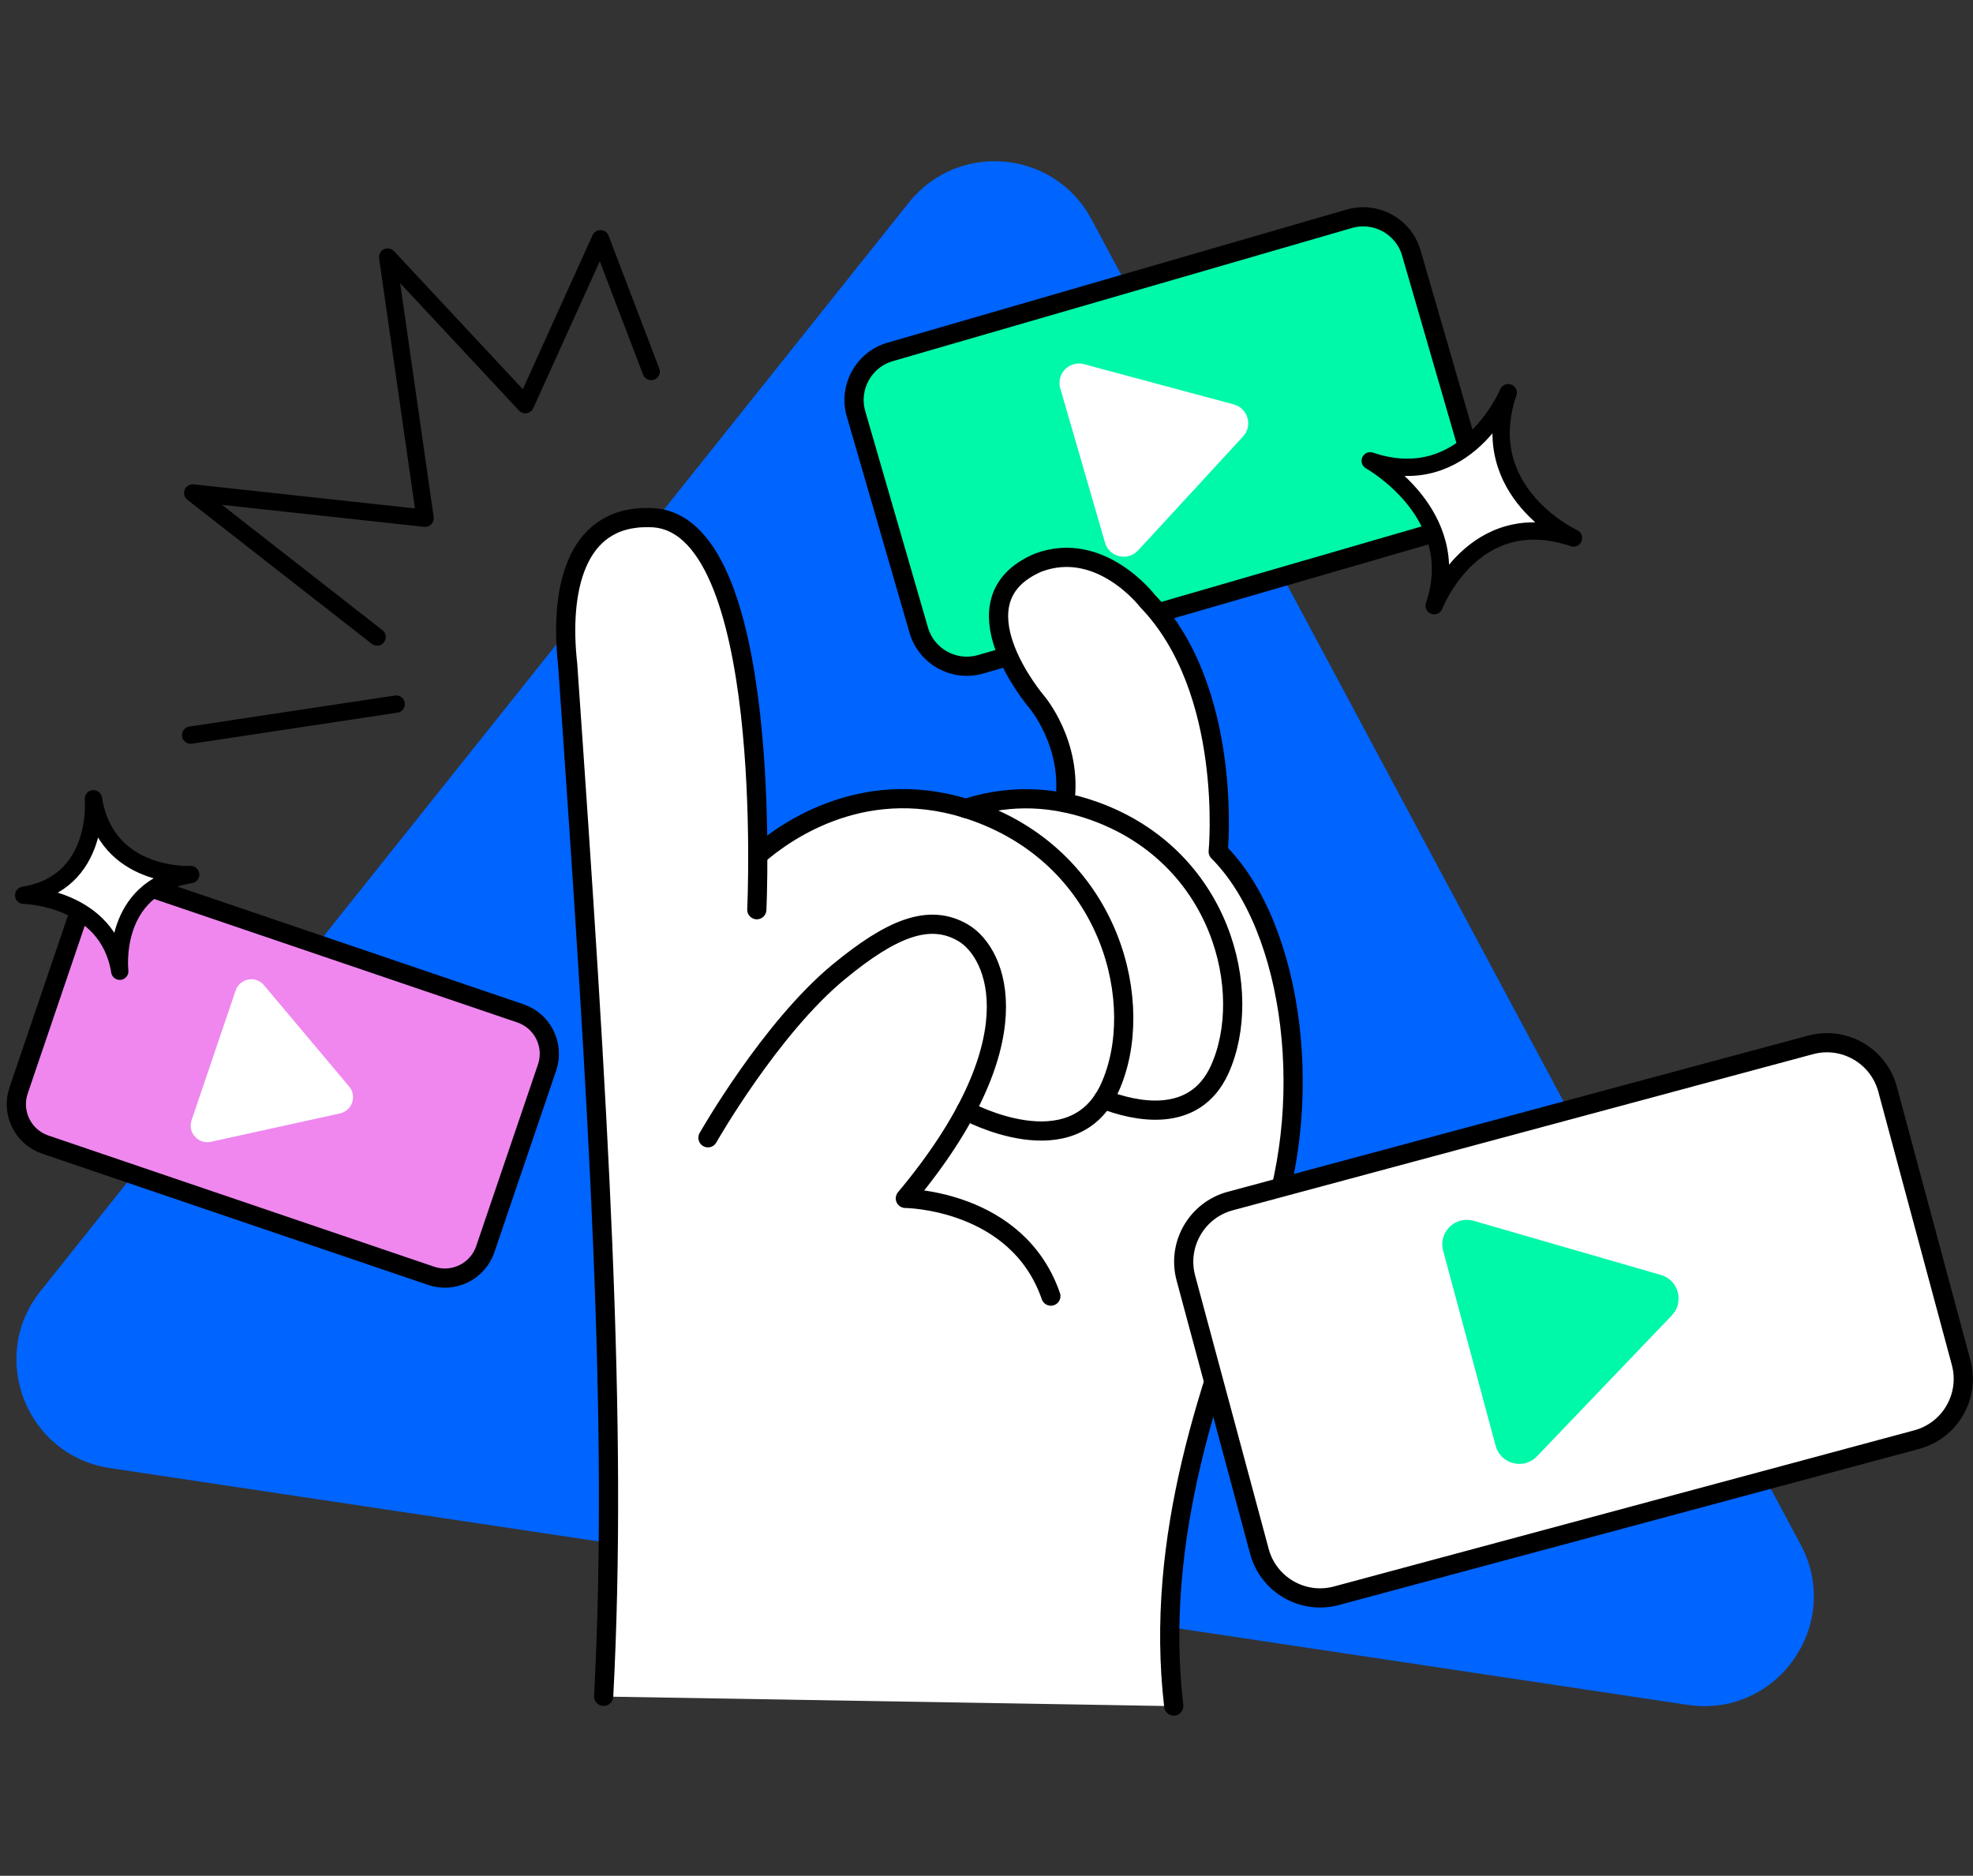
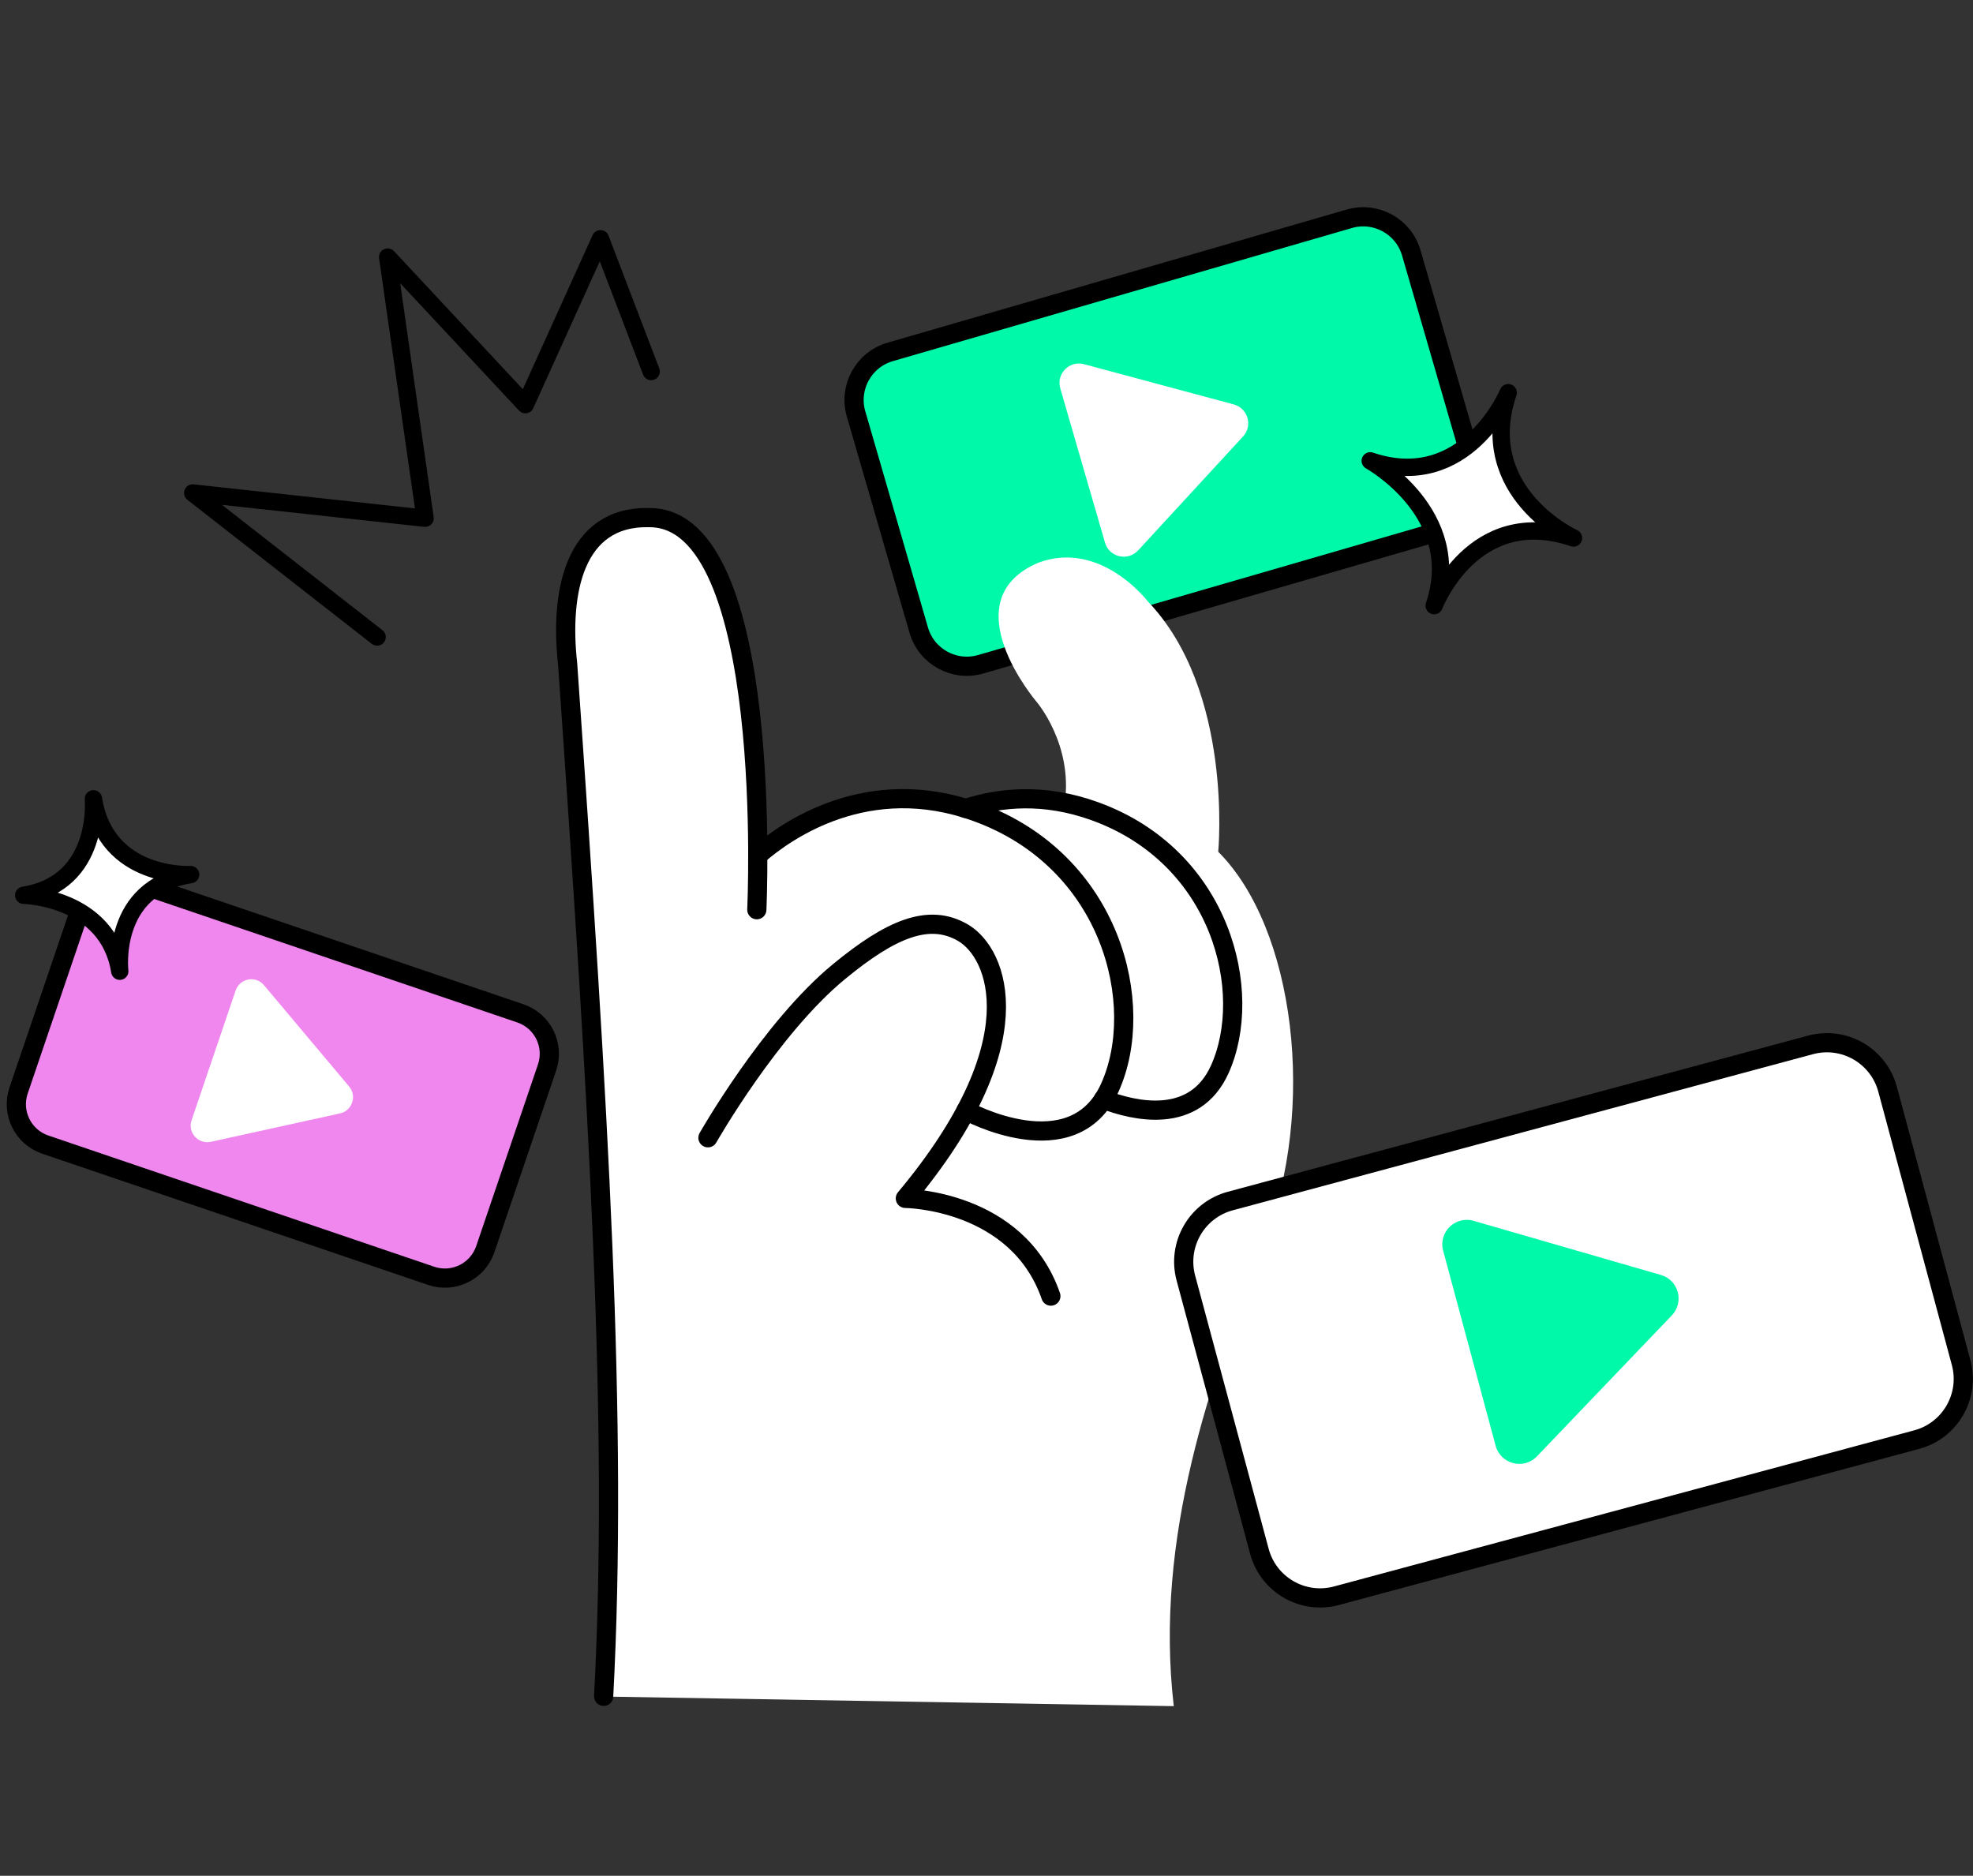
<svg xmlns="http://www.w3.org/2000/svg" width="284" height="270" viewBox="0 0 284 270" fill="none">
  <rect x="0" y="0" width="284" height="270" fill="#333333" stroke="none" />
  <g clip-path="url(#clip0_1577_2831)">
-     <path d="M259.194 222.323L157.104 31.546C151.748 21.539 137.907 20.285 130.831 29.15L5.822 185.845C-1.761 195.359 3.792 209.51 15.829 211.314L242.929 245.396C255.769 247.327 265.326 233.782 259.194 222.323Z" fill="#0064FE" />
    <path d="M54.281 91.69L27.74 70.956L61.188 74.593L55.803 37.001L75.621 58.243L86.432 34.366L93.733 53.478" stroke="black" stroke-width="2.495" stroke-linecap="round" stroke-linejoin="round" />
-     <path d="M57.028 101.344L27.442 105.812" stroke="black" stroke-width="2.495" stroke-linecap="round" stroke-linejoin="round" />
    <path d="M194.224 31.49L128.134 50.654C124.314 51.761 122.115 55.757 123.223 59.577L132.247 90.7C133.355 94.52 137.35 96.719 141.17 95.612L207.26 76.448C211.081 75.34 213.28 71.345 212.172 67.525L203.148 36.402C202.04 32.582 198.045 30.383 194.224 31.49Z" fill="#00F8A9" stroke="black" stroke-width="2.763" stroke-miterlimit="10" />
    <path d="M163.81 79.227C162.33 80.834 159.666 80.2 159.06 78.114L152.619 55.9C152.012 53.8 153.929 51.855 156.03 52.419L177.595 58.212C179.625 58.761 180.358 61.27 178.934 62.821L163.796 79.255L163.81 79.227Z" fill="white" />
    <path d="M168.957 245.579C166.138 221.364 174.242 198.558 181.938 178.994C189.648 159.43 186.336 133.58 175.356 122.6C175.356 122.6 177.583 99.4 165.165 86.503C165.165 86.503 158.442 77.693 149.506 80.977C136.707 86.376 149.21 101.02 149.21 101.02C149.21 101.02 154.453 107.11 153.269 115.567C147.842 114.453 143.022 115.073 139.019 116.384C125.29 112.141 113.859 118.963 109.095 122.741C109.053 107.081 107.291 74.522 93.506 74.522C82.568 74.24 80.595 85.474 81.723 95.58C86.219 159.811 88.982 205.014 86.91 244.198" fill="white" />
    <path d="M108.938 130.941C108.938 130.941 111.63 74.504 93.49 74.504C82.538 74.223 80.579 85.456 81.706 95.562C86.203 159.808 88.965 204.996 86.893 244.166" stroke="black" stroke-width="2.763" stroke-linecap="round" stroke-linejoin="round" />
    <path d="M101.904 163.769C101.904 163.769 110.882 147.968 120.791 139.835C128.163 133.774 133.702 131.336 138.664 134.282C143.625 137.228 149.094 150.04 130.319 172.493C130.319 172.493 146.444 172.62 151.265 186.56" stroke="black" stroke-width="2.763" stroke-linecap="round" stroke-linejoin="round" />
    <path d="M109.079 123.105C113.194 119.525 124.936 111.237 140.525 116.861C160.074 123.909 165.092 144.727 159.764 156.525C154.451 168.322 139.045 159.851 139.045 159.851" stroke="black" stroke-width="2.763" stroke-linecap="round" stroke-linejoin="round" />
    <path d="M139.001 116.369C144.033 114.734 150.348 114.156 157.55 116.749C175.86 123.346 180.567 142.853 175.578 153.918C171.927 161.994 163.245 159.937 158.833 158.231" stroke="black" stroke-width="2.763" stroke-linecap="round" stroke-linejoin="round" />
-     <path d="M153.265 115.548C154.435 107.091 149.206 101.002 149.206 101.002C149.206 101.002 136.703 86.357 149.502 80.959C158.424 77.674 165.161 86.484 165.161 86.484C177.579 99.381 175.352 122.581 175.352 122.581C186.346 133.575 189.644 159.426 181.934 178.975C174.224 198.539 166.12 221.345 168.953 245.56" stroke="black" stroke-width="2.763" stroke-linecap="round" stroke-linejoin="round" />
    <path d="M260.617 150.4L177.087 172.875C172.261 174.174 169.401 179.139 170.7 183.965L181.284 223.3C182.582 228.126 187.547 230.986 192.373 229.687L275.903 207.212C280.729 205.913 283.589 200.948 282.29 196.122L271.706 156.787C270.408 151.961 265.443 149.101 260.617 150.4Z" fill="white" stroke="black" stroke-width="2.763" stroke-linecap="round" stroke-linejoin="round" />
    <path d="M221.234 209.621C219.332 211.609 216.005 210.749 215.286 208.099L207.731 180.022C207.013 177.372 209.479 174.962 212.115 175.723L239.079 183.517C241.616 184.25 242.476 187.422 240.643 189.339L221.234 209.621Z" fill="#00F8A9" />
    <path d="M217.095 56.521C217.095 56.521 211.048 71.025 197.235 66.331C197.235 66.331 210.949 73.928 206.439 87.177C206.439 87.177 212.048 72.519 226.496 77.438C226.496 77.438 212.204 70.884 217.095 56.521Z" fill="white" stroke="black" stroke-width="2.495" stroke-linecap="round" stroke-linejoin="round" />
    <path d="M74.906 145.861L19.365 126.975C16.152 125.882 12.661 127.601 11.568 130.815L2.679 156.957C1.586 160.17 3.306 163.661 6.519 164.753L62.059 183.639C65.273 184.732 68.763 183.013 69.856 179.799L78.745 153.657C79.838 150.444 78.119 146.953 74.906 145.861Z" fill="#EF87EF" stroke="black" stroke-width="2.763" stroke-miterlimit="10" />
    <path d="M30.351 164.35C28.532 164.744 26.982 163.01 27.574 161.249L33.917 142.573C34.523 140.811 36.806 140.374 38.004 141.812L50.253 156.386C51.409 157.767 50.69 159.867 48.942 160.262L30.351 164.35Z" fill="white" />
    <path d="M13.447 114.976C13.447 114.976 14.547 127.084 3.412 128.86C3.412 128.86 15.534 129.113 17.239 139.797C17.239 139.797 15.787 127.746 27.444 125.885C27.444 125.885 15.294 126.562 13.447 114.976Z" fill="white" stroke="black" stroke-width="2.495" stroke-linecap="round" stroke-linejoin="round" />
  </g>
  <defs>
    <clipPath id="clip0_1577_2831">
      <rect width="283.028" height="223.759" fill="white" transform="translate(0.972 23.208)" />
    </clipPath>
  </defs>
</svg>